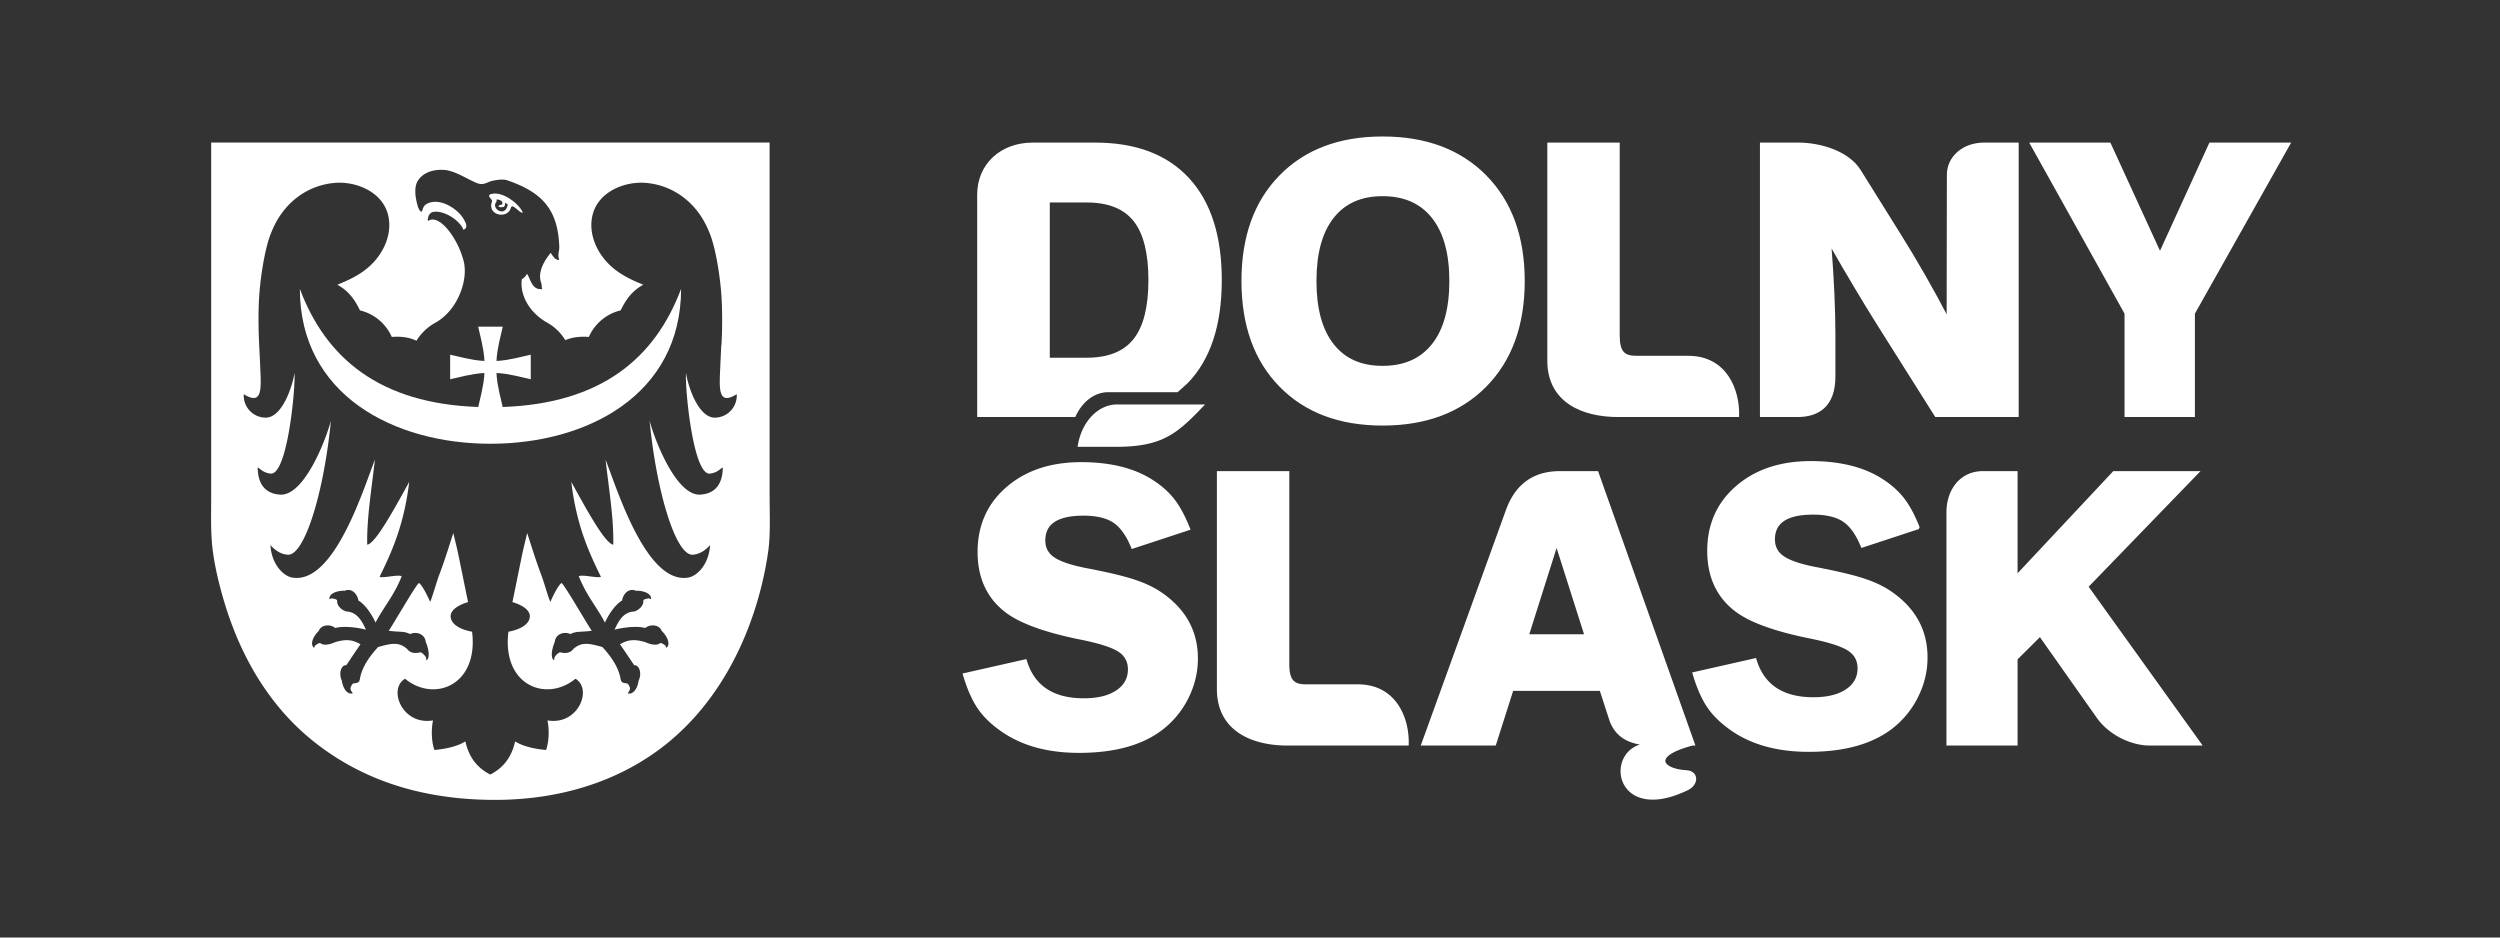
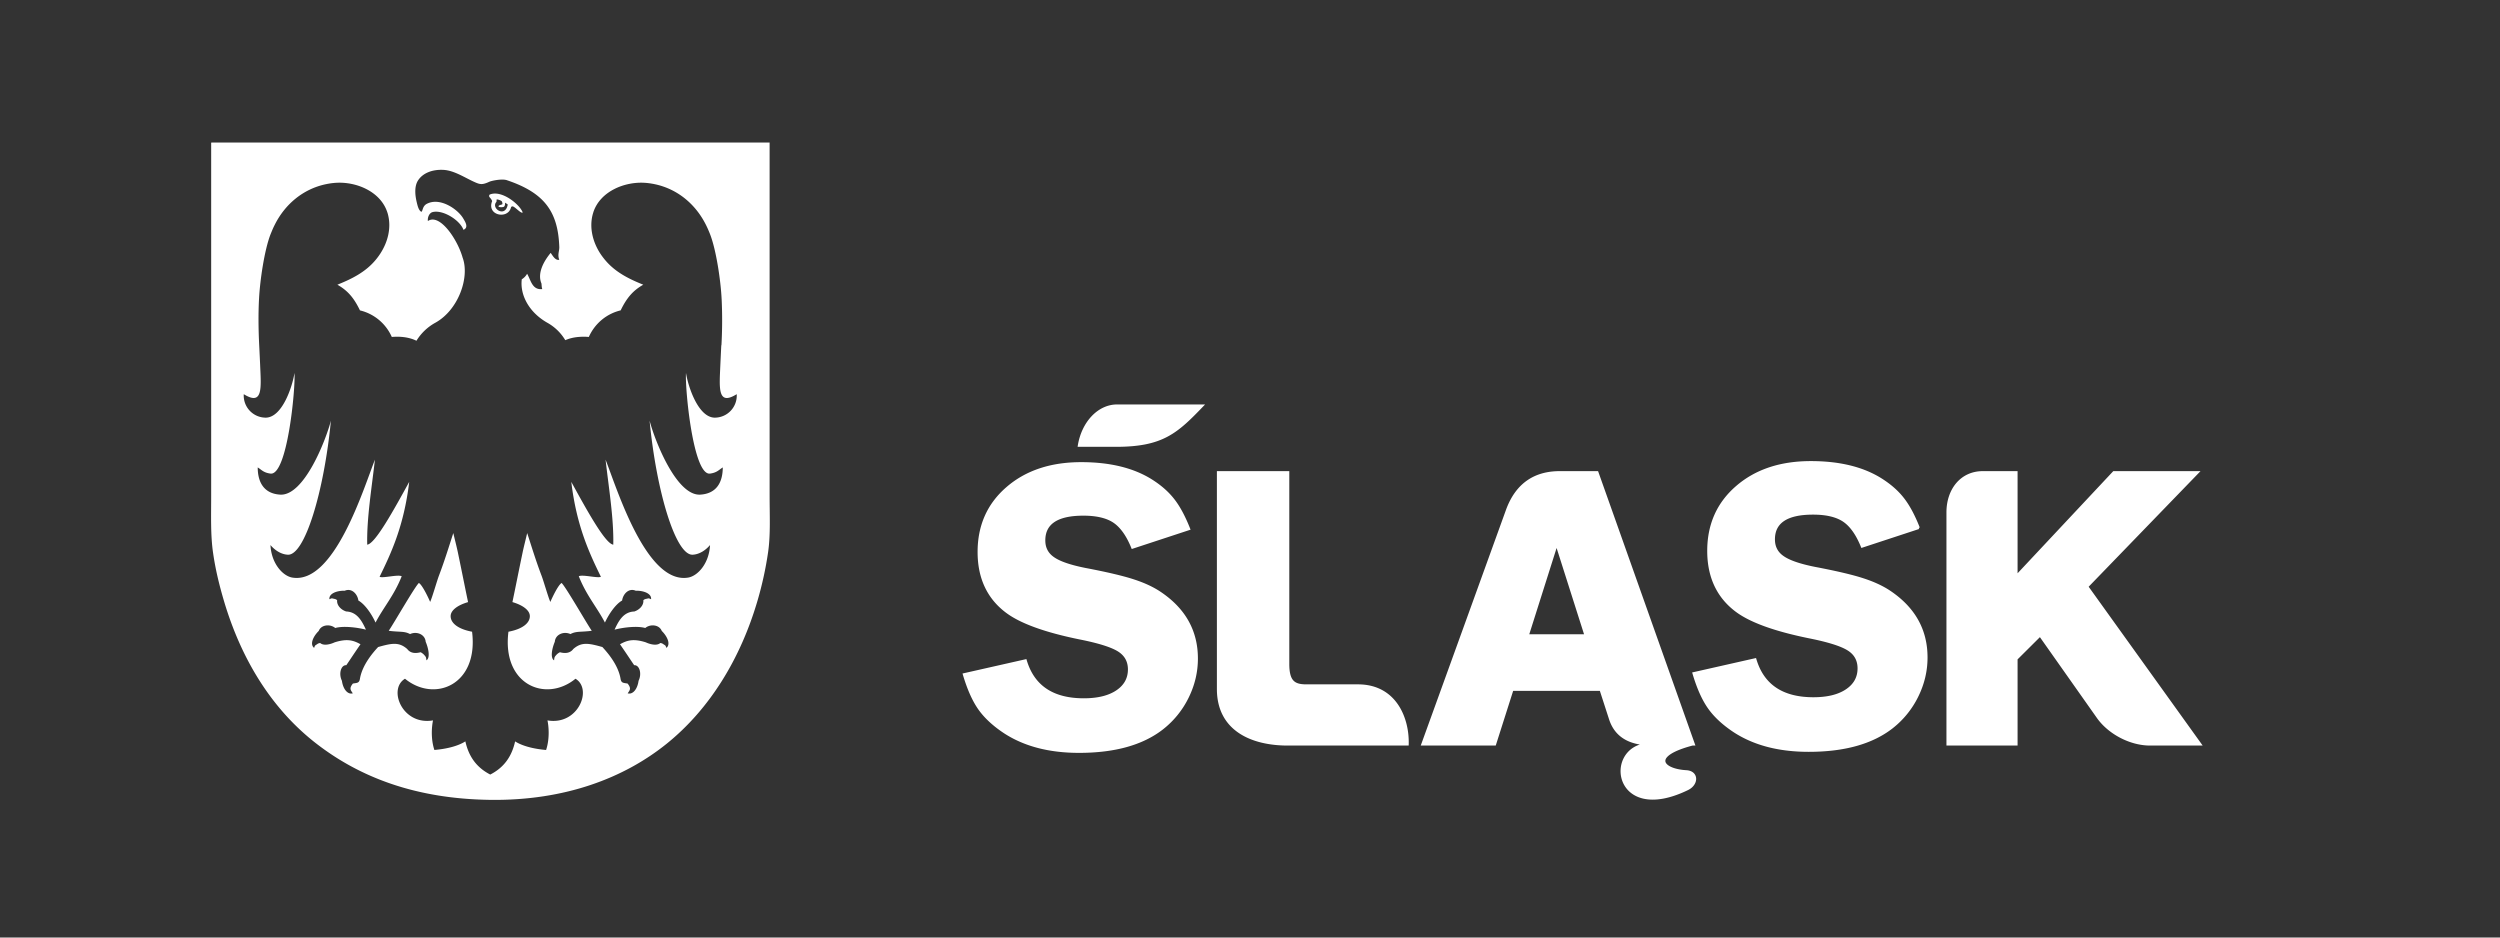
<svg xmlns="http://www.w3.org/2000/svg" width="128" height="48" fill="none">
  <rect width="100%" height="100%" fill="#333333" stroke="none" />
-   <path fill="#fff" fill-rule="evenodd" stroke="#fff" stroke-miterlimit="2.613" stroke-width=".114" d="M79.858 24.179h1.923l.69 1.943 4.254 11.994h-.075c-2.184.578-1.546 1.305-.312 1.375.586.033.587.656.063.91-3.765 1.825-4.25-2.085-2.081-2.296-.78-.053-1.558-.328-1.874-1.27l-.492-1.52h-4.522l-.892 2.801h-3.717l2.168-5.992 2.166-5.991c.49-1.355 1.436-1.954 2.7-1.954Zm-1.637 8.352h2.96l-1.483-4.663zM61.567 20.765c-1.314 1.369-2.05 2.055-4.413 2.055H55.24c.187-1.169.994-2.055 1.955-2.055zM60.882 27.084l-2.904.955c-.255-.632-.569-1.07-.933-1.32q-.552-.373-1.574-.374-2.008 0-2.008 1.324 0 .581.47.904.469.33 1.622.56 1.644.313 2.46.578c.546.176 1.005.387 1.384.642q1.876 1.261 1.877 3.362 0 1.032-.47 1.984a4.6 4.6 0 0 1-1.301 1.604q-1.529 1.188-4.26 1.187-2.275 0-3.8-.99-.842-.555-1.302-1.202-.458-.646-.79-1.772l3.159-.714q.59 1.996 2.977 1.998 1.081-.001 1.698-.416.619-.415.62-1.12-.002-.63-.532-.965-.537-.34-2.008-.63c-1.76-.36-2.996-.809-3.717-1.347q-1.439-1.075-1.44-3.07 0-2.02 1.458-3.28 1.46-1.264 3.794-1.263 2.158 0 3.545.85.715.443 1.151.994.443.554.824 1.521ZM98.24 27.03l-2.905.955q-.384-.947-.933-1.32-.552-.373-1.574-.373-2.007 0-2.008 1.323 0 .583.47.904.47.33 1.622.56 1.645.313 2.46.578c.546.176 1.005.387 1.385.642q1.876 1.262 1.876 3.362 0 1.032-.47 1.984a4.6 4.6 0 0 1-1.3 1.604q-1.53 1.189-4.26 1.188-2.276 0-3.801-.99-.843-.556-1.301-1.203-.459-.646-.791-1.772l3.16-.714q.589 1.996 2.976 1.998 1.082-.001 1.698-.416.62-.415.62-1.12-.001-.63-.532-.964-.537-.34-2.008-.632c-1.76-.359-2.995-.807-3.717-1.346q-1.438-1.075-1.44-3.07 0-2.02 1.458-3.28 1.46-1.264 3.794-1.263 2.158 0 3.545.85.716.443 1.152.994.442.553.823 1.521ZM62.362 35.276V24.179h3.593v9.81c0 .895.289 1.107.922 1.107h2.649c1.934 0 2.584 1.71 2.543 3.02h-6.134c-1.836 0-3.573-.739-3.573-2.84ZM99.715 38.116V26.234c0-1.148.69-2.055 1.806-2.055h1.722v5.317l4.982-5.317h4.307l-5.667 5.856 5.801 8.081h-2.581c-1.011 0-2.104-.577-2.678-1.39l-2.956-4.192-1.208 1.202v4.38z" clip-rule="evenodd" />
-   <path fill="#fff" fill-rule="evenodd" d="M63.62 14.387q0-3.396 1.933-5.368 1.928-1.973 5.236-1.974 3.318 0 5.27 1.977 1.948 1.98 1.95 5.365-.002 3.388-1.95 5.368-1.953 1.976-5.27 1.977-3.308-.002-5.236-1.974-1.933-1.971-1.933-5.371m3.726 0q-.001 2.131.89 3.265.89 1.139 2.553 1.137 1.673 0 2.574-1.137.9-1.134.9-3.265 0-2.119-.9-3.26-.9-1.139-2.574-1.14-1.663 0-2.553 1.138-.891 1.134-.89 3.262" clip-rule="evenodd" />
-   <path stroke="#fff" stroke-miterlimit="2.613" stroke-width=".114" d="M63.62 14.387q0-3.396 1.933-5.368 1.928-1.973 5.236-1.974 3.318 0 5.27 1.977 1.948 1.98 1.95 5.365-.002 3.388-1.95 5.368-1.953 1.976-5.27 1.977-3.308-.002-5.236-1.974-1.933-1.971-1.933-5.371Zm3.726 0q-.001 2.131.89 3.265.89 1.139 2.553 1.137 1.673 0 2.574-1.137.9-1.134.9-3.265 0-2.119-.9-3.26-.9-1.139-2.574-1.14-1.663 0-2.553 1.138-.891 1.134-.89 3.262Z" />
-   <path fill="#fff" fill-rule="evenodd" stroke="#fff" stroke-miterlimit="2.613" stroke-width=".114" d="M90.166 21.295V7.358h1.913c1.155 0 2.557.446 3.133 1.369l2.005 3.211c.464.744.909 1.483 1.325 2.213q.625 1.098 1.183 2.167l.012-7.371c.001-.9.788-1.589 1.844-1.589h1.718v13.937h-4.181l-2.971-4.712q-.526-.835-1.14-1.867-.622-1.037-1.305-2.238.11 1.362.161 2.535t.053 2.08v2.186c0 1.496-.818 2.016-1.89 2.016zM108.833 21.295v-5.252l-4.84-8.685h4.022l2.577 5.62 2.567-5.62h4.051l-4.888 8.685v5.252zM79.28 18.456V7.358h3.592v9.81c0 .895.289 1.107.922 1.107h2.649c1.933 0 2.584 1.71 2.543 3.02H82.85c-1.835 0-3.572-.739-3.572-2.84ZM50.089 21.295V9.96c0-1.516 1.162-2.602 2.78-2.602h3.202q3.106 0 4.768 1.803 1.66 1.803 1.659 5.18c0 2.33-.59 4.053-1.717 5.223-.041.042-.286.262-.507.458h-3.536c-.731 0-1.374.513-1.721 1.273zm3.603-2.923h1.95q1.662 0 2.438-.975.775-.974.776-3.055-.001-2.094-.776-3.062-.775-.97-2.438-.97h-1.95z" clip-rule="evenodd" />
+   <path fill="#fff" fill-rule="evenodd" stroke="#fff" stroke-miterlimit="2.613" stroke-width=".114" d="M79.858 24.179h1.923l.69 1.943 4.254 11.994h-.075c-2.184.578-1.546 1.305-.312 1.375.586.033.587.656.063.91-3.765 1.825-4.25-2.085-2.081-2.296-.78-.053-1.558-.328-1.874-1.27l-.492-1.52h-4.522l-.892 2.801h-3.717l2.168-5.992 2.166-5.991c.49-1.355 1.436-1.954 2.7-1.954Zm-1.637 8.352h2.96l-1.483-4.663zM61.567 20.765c-1.314 1.369-2.05 2.055-4.413 2.055H55.24c.187-1.169.994-2.055 1.955-2.055zM60.882 27.084l-2.904.955c-.255-.632-.569-1.07-.933-1.32q-.552-.373-1.574-.374-2.008 0-2.008 1.324 0 .581.47.904.469.33 1.622.56 1.644.313 2.46.578c.546.176 1.005.387 1.384.642q1.876 1.261 1.877 3.362 0 1.032-.47 1.984a4.6 4.6 0 0 1-1.301 1.604q-1.529 1.188-4.26 1.187-2.275 0-3.8-.99-.842-.555-1.302-1.202-.458-.646-.79-1.772l3.159-.714q.59 1.996 2.977 1.998 1.081-.001 1.698-.416.619-.415.62-1.12-.002-.63-.532-.965-.537-.34-2.008-.63c-1.76-.36-2.996-.809-3.717-1.347q-1.439-1.075-1.44-3.07 0-2.02 1.458-3.28 1.46-1.264 3.794-1.263 2.158 0 3.545.85.715.443 1.151.994.443.554.824 1.521ZM98.24 27.03l-2.905.955q-.384-.947-.933-1.32-.552-.373-1.574-.373-2.007 0-2.008 1.323 0 .583.47.904.47.33 1.622.56 1.645.313 2.46.578c.546.176 1.005.387 1.385.642q1.876 1.262 1.876 3.362 0 1.032-.47 1.984a4.6 4.6 0 0 1-1.3 1.604q-1.53 1.189-4.26 1.188-2.276 0-3.801-.99-.843-.556-1.301-1.203-.459-.646-.791-1.772l3.16-.714q.589 1.996 2.976 1.998 1.082-.001 1.698-.416.62-.415.62-1.12-.001-.63-.532-.964-.537-.34-2.008-.632c-1.76-.359-2.995-.807-3.717-1.346q-1.438-1.075-1.44-3.07 0-2.02 1.458-3.28 1.46-1.264 3.794-1.263 2.158 0 3.545.85.716.443 1.152.994.442.553.823 1.521M62.362 35.276V24.179h3.593v9.81c0 .895.289 1.107.922 1.107h2.649c1.934 0 2.584 1.71 2.543 3.02h-6.134c-1.836 0-3.573-.739-3.573-2.84ZM99.715 38.116V26.234c0-1.148.69-2.055 1.806-2.055h1.722v5.317l4.982-5.317h4.307l-5.667 5.856 5.801 8.081h-2.581c-1.011 0-2.104-.577-2.678-1.39l-2.956-4.192-1.208 1.202v4.38z" clip-rule="evenodd" />
  <path fill="#fff" fill-rule="evenodd" d="M26.147 10.672c.032-.092.015-.086.095-.107.124.013.44.394.52.312-.148-.409-1.077-1.168-1.683-.917-.043.018-.04.105-.02.128.054.06.12.139.138.212-.284.719.754.935.95.372m-.15-.201c-.125.71-.886.186-.577-.137 0-.031.008-.097.01-.126a.55.55 0 0 1 .255.09c.034.05.058.16.018.17-.338.084-.137.175.073.128.079-.017.09-.152.082-.218.042.023.109.069.14.093" clip-rule="evenodd" />
  <path fill="#fff" fill-rule="evenodd" d="M29.687 17.247c-.257.016-.51.067-.742.17l-.018-.025a2.46 2.46 0 0 0-.909-.87C27.1 16 26.616 15.118 26.715 14.3a.76.76 0 0 0 .273-.283c.193.324.257.842.776.784-.036-.11-.027-.185-.042-.288-.229-.542.141-1.164.472-1.566.096.123.226.4.44.354-.1-.264.009-.444.002-.65-.063-1.816-.76-2.78-2.687-3.426-.243-.082-.773.025-.897.082-.378.174-.487.137-.801-.007-.478-.22-1.012-.574-1.546-.602-.592-.031-1.071.178-1.303.543-.197.308-.149.762-.067 1.106.046.19.094.41.231.496.088-.011.047-.28.284-.405.671-.357 1.584.267 1.864.741.101.171.3.47.015.588-.182-.499-1.055-1.042-1.58-.908-.164.042-.266.26-.241.458.591-.402 1.48.882 1.762 1.819.012.039.005.024.019.062.365 1.002-.216 2.668-1.394 3.323a2.6 2.6 0 0 0-.967.917l-.002.003v.001h-.001q0 .003-.002.003v.001l-.01-.004-.003-.002h-.002l-.001-.001c-.38-.182-.823-.222-1.247-.187a2.39 2.39 0 0 0-1.63-1.36c-.313-.653-.64-1.022-1.157-1.315l.03-.011.029-.012.029-.013c.68-.277 1.334-.613 1.826-1.18l.022-.026.022-.026.022-.026.021-.027.022-.026.02-.028.022-.027.021-.028.02-.029.021-.028.02-.03.02-.029q.012-.015.02-.03l.02-.03c.374-.58.56-1.29.388-1.972l-.01-.039-.011-.04-.025-.075c-.359-1.052-1.592-1.552-2.63-1.485l-.047.003-.095.01q-.024.001-.048.005-.023.002-.047.006l-.047.006-.047.008-.047.008-.046.008-.047.01-.046.009c-1.154.247-2.069 1.013-2.598 2.056l-.023.045-.023.046a5 5 0 0 0-.106.237l-.02.048-.02.049-.02.049-.02.05c-.314.821-.534 2.361-.58 3.252l-.006.096c-.034.7-.028 1.381.001 2.077l.008.176v.008l.001.009v.017l.001.008v.008l.001.009v.004l.015.3q.017.352.033.706c.047 1.161.161 2.12-.838 1.499a1.13 1.13 0 0 0 1.126 1.202c.85-.01 1.365-1.602 1.471-2.288.056.778-.364 5.272-1.233 5.152-.357-.05-.448-.192-.65-.316.002.78.334 1.344 1.15 1.393 1.217.073 2.328-2.752 2.598-3.788-.354 3.656-1.342 6.907-2.205 6.864-.375-.019-.688-.256-.89-.494.045.94.626 1.584 1.123 1.666 2.142.35 3.638-4.546 4.225-6.038-.158 1.408-.426 3.016-.394 4.352.412-.048 1.359-1.777 2.15-3.215-.272 2.282-.942 3.68-1.517 4.86.17.084.928-.128 1.132-.029-.387.985-.926 1.58-1.339 2.372-.228-.494-.572-.957-.879-1.128-.05-.351-.354-.651-.696-.502-.407-.01-.82.146-.787.436.15-.066.102-.048.268-.016q.075.017.128.066c-.03.27.216.5.465.577.53.021.786.439 1.008.931-.489-.125-1.176-.199-1.571-.085-.265-.22-.722-.17-.845.15-.29.284-.467.69-.236.867.057-.152.037-.106.175-.203a.26.26 0 0 1 .137-.045c.17.152.51.072.738-.035.644-.204.968-.102 1.324.098-.336.485-.612.91-.726 1.072-.273-.018-.404.441-.224.8.052.403.282.719.556.641-.096-.154-.208-.24.006-.502.231-.038.331-.02.365-.275.13-.697.667-1.315.926-1.594.684-.191 1.062-.276 1.49.102.167.223.424.234.682.165.047.013.14.087.175.126.114.125.105.126.126.288.203-.122.107-.609-.038-.95-.031-.382-.46-.55-.8-.395-.308-.161-.524-.092-1.092-.168.268-.391 1.343-2.27 1.544-2.448.18.106.487.76.577.97.102-.213.342-1.06.449-1.342.295-.776.528-1.541.736-2.183.073.312.176.713.233.985.235 1.127.386 1.902.523 2.55-.538.157-.892.42-.892.719 0 .355.378.662 1.097.797.342 2.733-1.93 3.642-3.434 2.407-.889.53-.136 2.406 1.434 2.133-.051.242-.134.895.07 1.514.672-.057 1.236-.213 1.587-.44.172.776.57 1.335 1.268 1.696l.005.002.007-.002c.698-.36 1.096-.92 1.267-1.695.35.226.915.382 1.586.44.205-.62.123-1.273.07-1.515 1.571.273 2.324-1.604 1.435-2.133-1.503 1.235-3.776.326-3.433-2.407.719-.135 1.096-.442 1.096-.797 0-.298-.354-.562-.892-.72.137-.647.288-1.422.523-2.549.057-.272.16-.673.233-.985.209.642.441 1.407.736 2.183.108.282.348 1.129.45 1.343.089-.21.396-.865.576-.97.2.177 1.276 2.056 1.544 2.447-.568.076-.784.007-1.092.168-.34-.156-.769.014-.8.395-.145.341-.24.828-.038.95.022-.162.012-.163.126-.288a.6.6 0 0 1 .175-.126c.258.069.515.058.683-.165.428-.378.806-.293 1.49-.102.258.28.796.897.925 1.594.034.255.134.237.365.275.214.262.103.348.006.502.274.078.505-.239.556-.641.18-.359.05-.818-.224-.8-.113-.163-.39-.587-.726-1.072.356-.2.68-.302 1.324-.097.228.106.568.186.738.034a.26.26 0 0 1 .137.045c.139.097.118.05.176.203.23-.177.054-.583-.237-.867-.123-.32-.58-.37-.845-.15-.395-.114-1.082-.04-1.571.085.222-.492.477-.91 1.008-.93.249-.078.495-.308.465-.578a.26.26 0 0 1 .128-.066c.167-.032.119-.05.268.016.034-.29-.38-.446-.787-.436-.342-.15-.645.15-.696.502-.307.171-.65.634-.88 1.128-.412-.792-.95-1.387-1.338-2.372.204-.1.962.113 1.132.029-.574-1.18-1.244-2.578-1.516-4.86.79 1.438 1.737 3.167 2.15 3.215.031-1.336-.237-2.944-.395-4.352.587 1.492 2.083 6.387 4.225 6.038.498-.082 1.078-.727 1.124-1.666-.203.238-.516.475-.89.494-.864.043-1.852-3.208-2.205-6.864.27 1.036 1.38 3.861 2.597 3.788.817-.05 1.148-.613 1.15-1.393-.202.124-.293.266-.65.316-.868.12-1.29-4.374-1.233-5.152.106.686.622 2.278 1.471 2.288a1.13 1.13 0 0 0 1.126-1.202c-1 .622-.885-.338-.838-1.5l.033-.706.015-.3h.008a23 23 0 0 0 .01-2.363q-.003-.023-.003-.048c-.047-.89-.267-2.43-.582-3.253l-.019-.05-.02-.048-.02-.049-.02-.048a5 5 0 0 0-.107-.237l-.022-.046-.023-.045c-.529-1.043-1.444-1.81-2.598-2.056l-.046-.01-.047-.009-.046-.008-.047-.008-.047-.008-.047-.006-.047-.006-.048-.006-.095-.009-.048-.003c-1.037-.067-2.27.433-2.63 1.485l-.035.115-.01.04c-.171.68.014 1.392.387 1.972l.02.03.02.03.02.029.02.029.021.028.042.057.021.027.043.054.021.027.022.026.022.026.022.025c.492.568 1.146.905 1.826 1.181l.03.013.028.011.03.012c-.517.293-.844.662-1.158 1.314-.69.164-1.307.64-1.63 1.361a3 3 0 0 0-.46-.005m9.716 8.088c0 1.046.053 2.03-.077 2.935a18 18 0 0 1-.534 2.456c-.875 3.004-2.46 5.579-4.654 7.349-2.179 1.758-5.217 2.927-9.04 2.878-3.808-.05-6.688-1.152-8.947-2.916-2.24-1.75-3.8-4.27-4.692-7.291-.232-.788-.43-1.59-.553-2.456-.13-.905-.095-1.878-.095-2.917V7.356c-.002-.027-.004-.054.019-.057h28.573z" clip-rule="evenodd" />
-   <path fill="#fff" fill-rule="evenodd" d="M34.872 14.79c-.005 5.435-4.821 7.93-9.76 7.93-4.94 0-9.755-2.495-9.76-7.93 1.335 3.557 4.093 5.873 9.134 6.048.3-1.232.301-1.478.316-1.739-.261.015-.508.015-1.754.32V18.16c1.246.304 1.493.304 1.755.32-.016-.262-.016-.509-.32-1.754h1.258c-.305 1.245-.305 1.492-.32 1.754.262-.016.509-.016 1.754-.32v1.258c-1.245-.305-1.492-.305-1.754-.32.015.26.015.507.316 1.74 5.042-.176 7.8-2.492 9.135-6.049" clip-rule="evenodd" />
</svg>